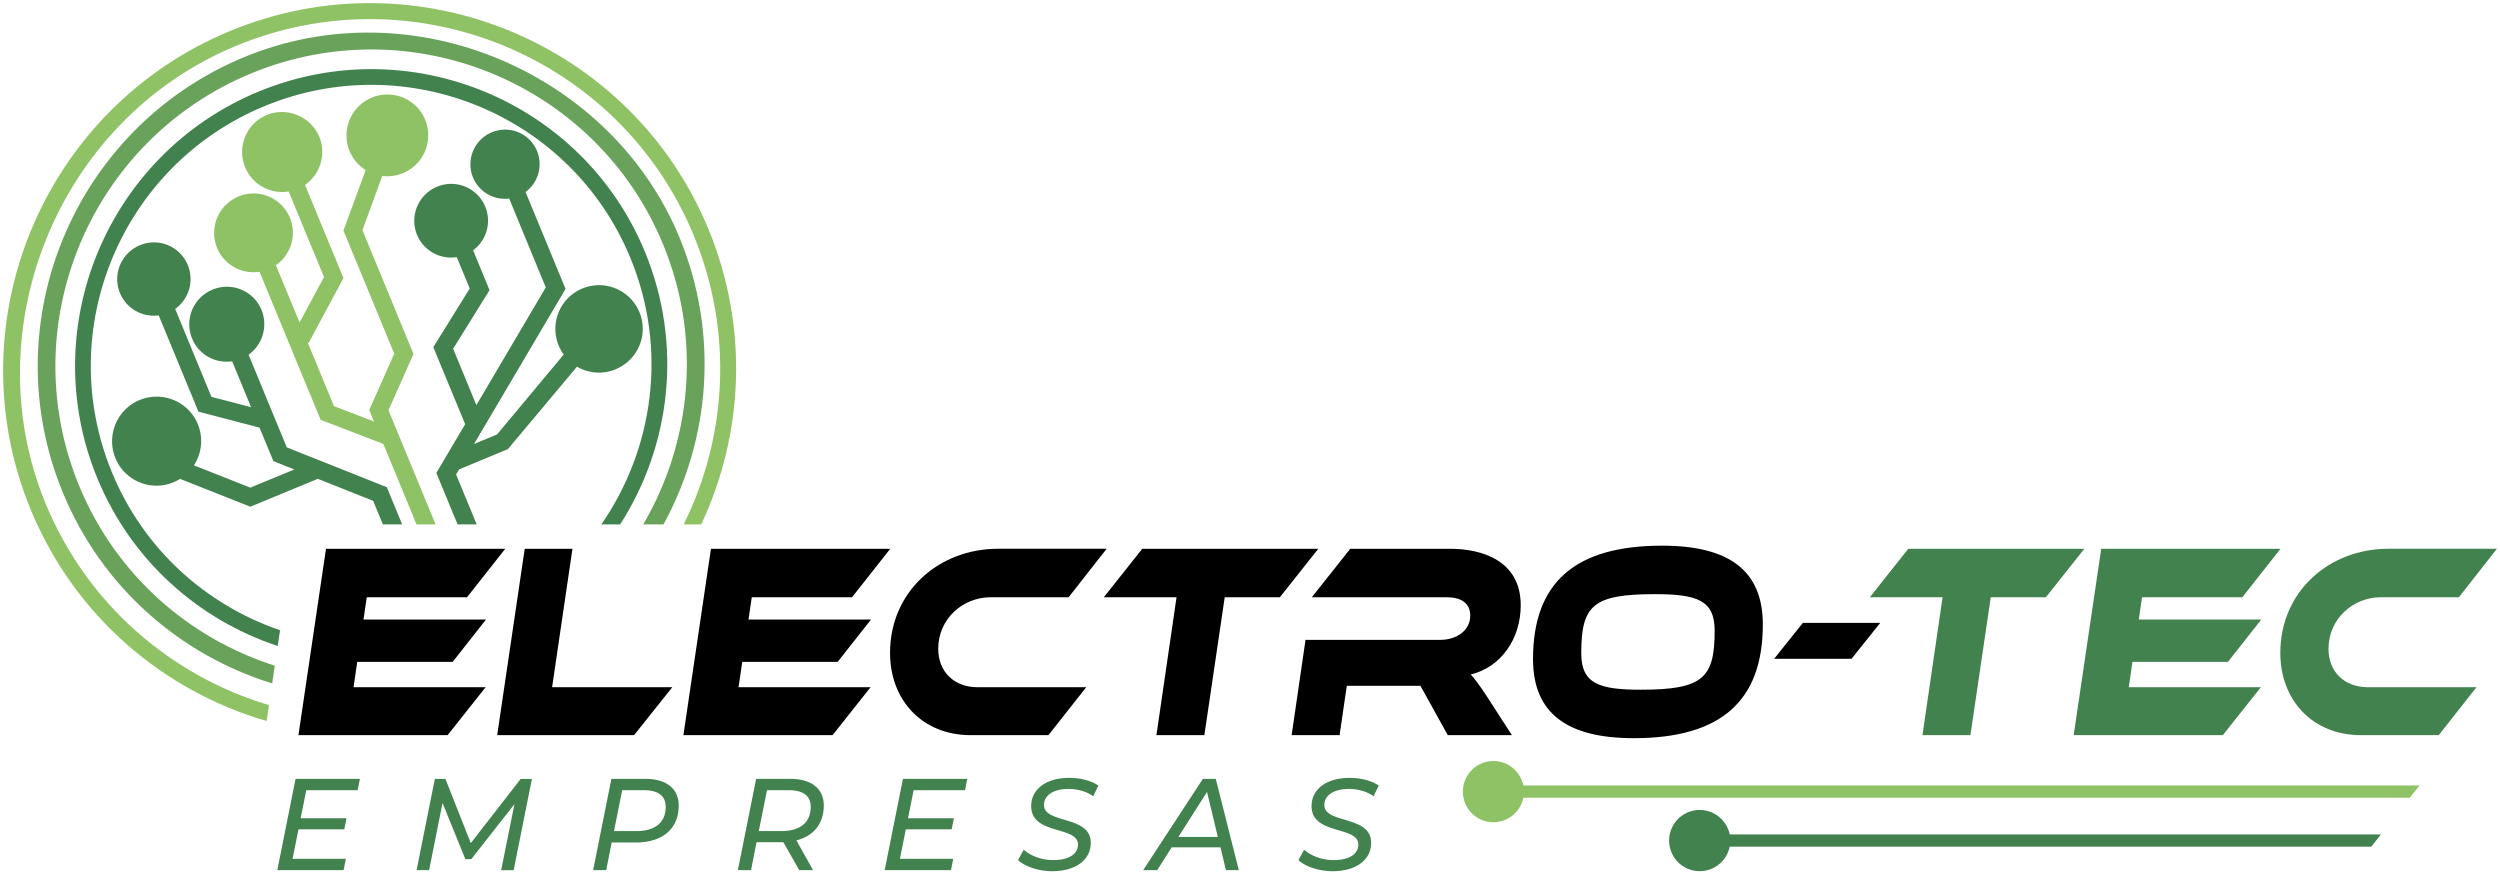
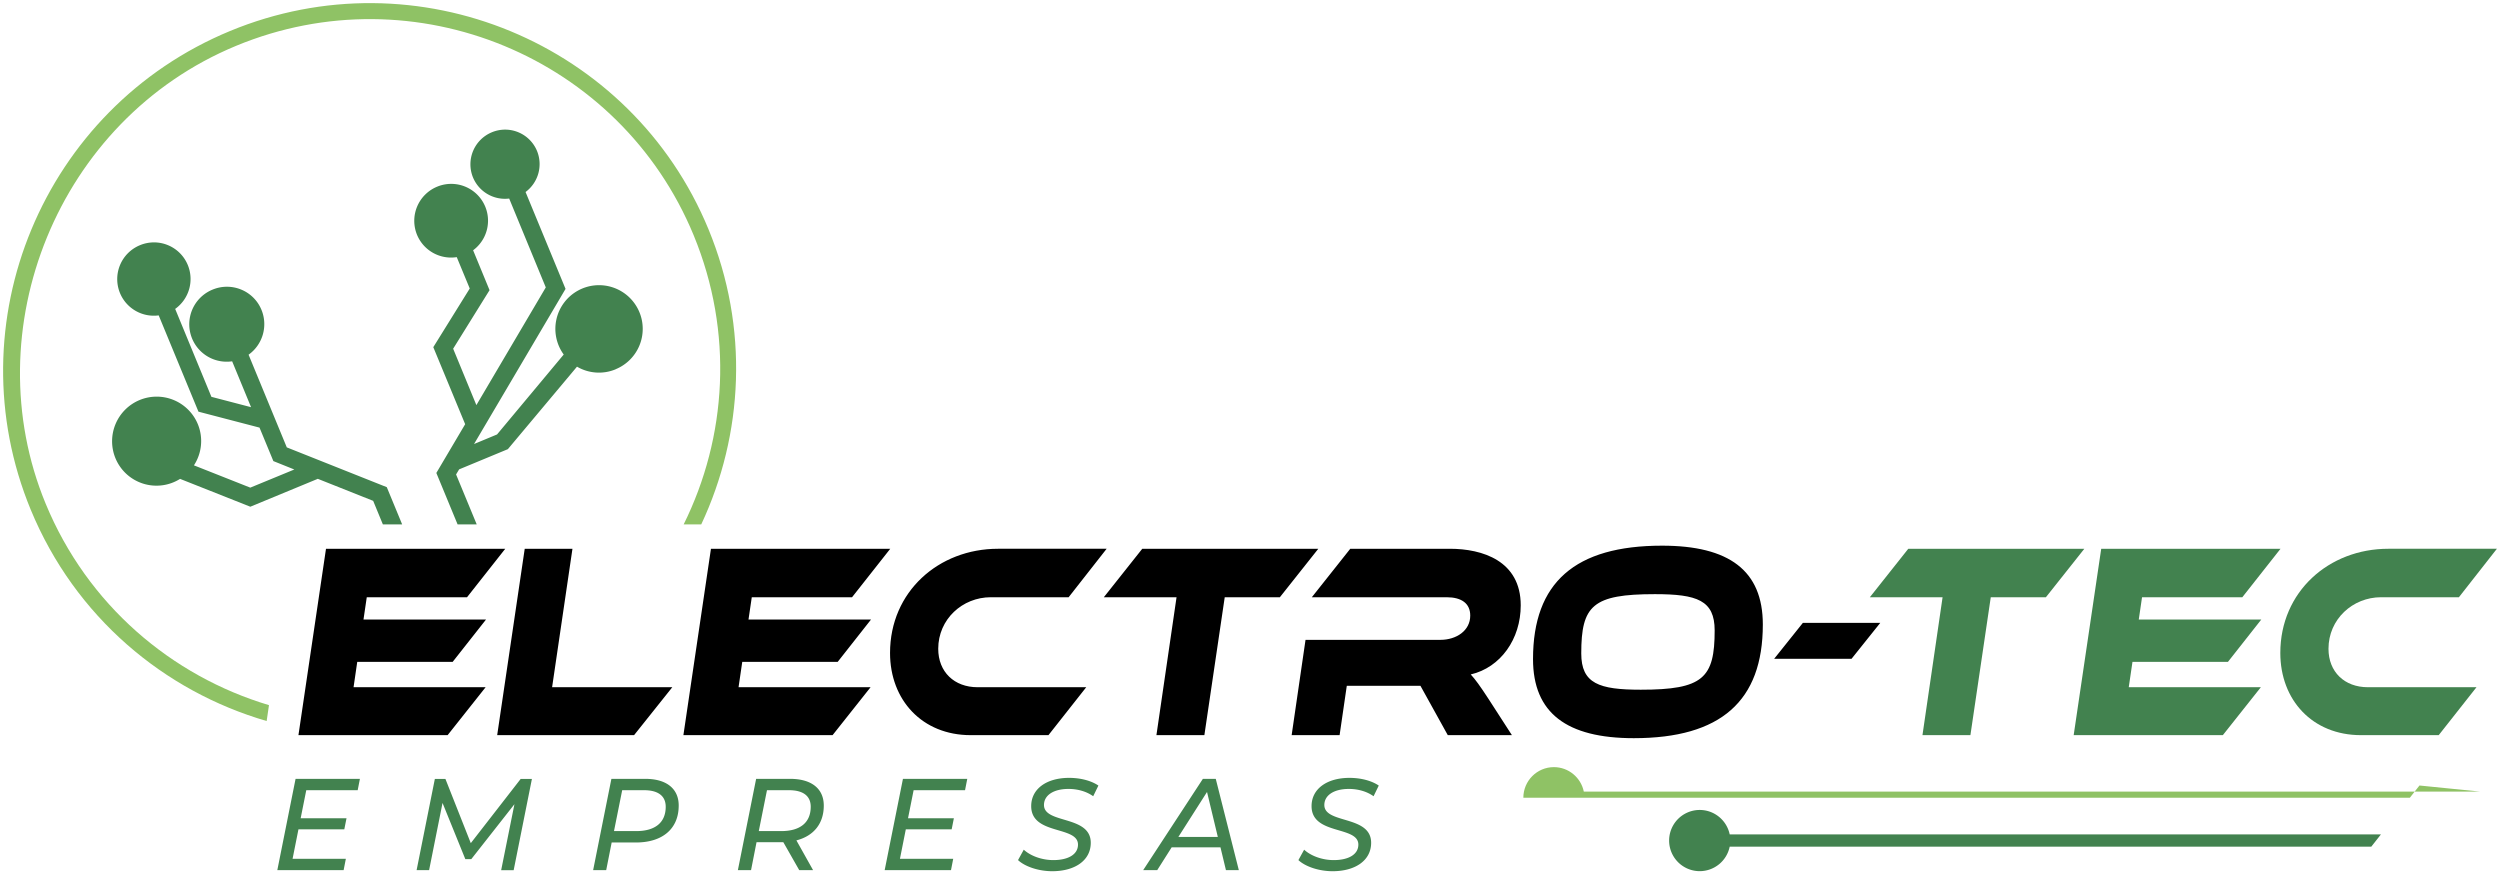
<svg xmlns="http://www.w3.org/2000/svg" width="183" height="64" fill="none">
  <g clip-path="url(#a)">
    <path fill="#42824F" d="M29.43 38.384h-1.405l-.709-1.722-4.052-1.612-4.94 2.042-5.142-2.038A3.249 3.249 0 0 1 8.45 33.54a3.266 3.266 0 0 1 1.77-4.257 3.26 3.26 0 0 1 4.26 1.762 3.254 3.254 0 0 1-.284 3.018l4.125 1.632 3.223-1.328-1.534-.616-1.013-2.45-4.47-1.167-2.91-7.048a2.682 2.682 0 0 1-2.834-1.633 2.685 2.685 0 0 1 1.461-3.504 2.675 2.675 0 0 1 3.502 1.45 2.689 2.689 0 0 1-.923 3.213l2.652 6.436 2.903.758-1.385-3.358A2.74 2.74 0 0 1 15.56 21.2c1.4-.58 3.004.081 3.58 1.482a2.75 2.75 0 0 1-.944 3.282l2.797 6.784 7.32 2.913 1.122 2.718-.004.004ZM45.07 27.03a3.175 3.175 0 0 1-2.834-.19l-5.061 6.039-3.567 1.479-.223.372 1.51 3.654h-1.4L31.94 34.62l2.11-3.569-2.333-5.638 2.668-4.294-.951-2.297a2.698 2.698 0 0 1-2.907-1.632 2.702 2.702 0 0 1 1.47-3.524 2.694 2.694 0 0 1 2.635 4.654l1.203 2.92-2.664 4.286 1.7 4.128 5.081-8.616-2.68-6.505a2.53 2.53 0 0 1-2.648-1.544 2.537 2.537 0 0 1 1.377-3.305 2.526 2.526 0 0 1 3.308 1.365 2.543 2.543 0 0 1-.838 3.006l2.927 7.092L34.7 32.502l1.684-.7 4.88-5.85a3.197 3.197 0 1 1 5.543-3.095 3.193 3.193 0 0 1-1.738 4.169v.004Z" />
-     <path fill="#8FC265" d="M31.891 38.384h-1.404l-2.426-5.886-4.59-1.766-4.475-10.84a2.88 2.88 0 0 1-3.105-1.745 2.888 2.888 0 0 1 1.567-3.763 2.87 2.87 0 0 1 3.761 1.555 2.884 2.884 0 0 1-1.024 3.472l1.733 4.196 1.79-3.33-2.588-6.262a2.933 2.933 0 0 1-3.186-1.77 2.931 2.931 0 0 1 1.627-3.844c1.51-.6 3.284.194 3.842 1.717a2.94 2.94 0 0 1-1.085 3.415l2.814 6.821-2.555 4.76-.06-.033 1.919 4.647 2.931 1.126-.348-.843 1.83-4.123-3.717-9.009 1.624-4.431a2.958 2.958 0 0 1-1.178-1.394 3 3 0 0 1 1.627-3.909c1.53-.632 3.28.09 3.907 1.62a2.998 2.998 0 0 1-1.627 3.91 2.983 2.983 0 0 1-1.515.206l-1.449 3.97 3.737 9.057-1.83 4.123 3.45 8.36.003-.007Z" />
-     <path fill="#42824F" d="M45.398 38.384H44.02c3.83-5.537 4.875-12.84 2.122-19.512C41.83 8.422 29.81 3.443 19.349 7.773 8.883 12.107 3.883 24.13 8.195 34.58c2.332 5.659 6.923 9.714 12.308 11.553l-.175 1.154C14.56 45.375 9.624 41.065 7.13 35.022c-4.555-11.038.733-23.737 11.781-28.31 11.045-4.573 23.742.684 28.297 11.718 2.801 6.79 1.882 14.198-1.81 19.954Z" />
-     <path fill="#69A25A" d="M48.568 38.384h-1.482c3.53-6.032 4.308-13.578 1.45-20.505C43.676 6.11 30.142.503 18.36 5.383 6.579 10.264.943 23.802 5.798 35.573c2.7 6.537 8.069 11.163 14.316 13.156l-.19 1.296c-6.693-2.07-12.446-6.991-15.32-13.958-5.13-12.431.821-26.73 13.263-31.883C30.312-.964 44.79 5.395 49.737 17.381c2.912 7.073 2.252 14.745-1.165 20.999l-.004.004Z" />
    <path fill="#8FC265" d="M51.333 38.384h-1.287c3.162-6.384 3.664-14.044.733-21.157C45.389 4.164 30.36-2.062 17.284 3.354 4.203 8.77-1.911 24.15 3.34 36.864c3.057 7.41 9.211 12.614 16.349 14.753l-.17 1.163c-7.502-2.184-14.02-7.611-17.268-15.466-5.636-13.658.907-29.379 14.583-35.042 13.677-5.662 29.39.847 35.026 14.506 2.98 7.222 2.558 15.024-.527 21.606Z" />
    <path fill="#000" d="m35.547 50.305-2.781 3.508h-10.92l2.017-13.643h13.122l-2.798 3.548h-7.34l-.24 1.633h8.969l-2.442 3.099H26.15l-.27 1.855h9.667Zm13.665 0-2.798 3.508h-10.02L38.41 40.17h3.494l-1.49 10.135h8.802-.004Zm14.514 0-2.781 3.508h-10.92l2.017-13.643h13.125l-2.797 3.548h-7.34l-.24 1.633h8.968l-2.44 3.099h-6.985l-.271 1.855h9.664Zm15.786 0-2.765 3.508H71.05c-3.542 0-5.899-2.568-5.899-6.016 0-4.488 3.559-7.627 7.903-7.627h7.952l-2.782 3.548h-5.696c-2.085 0-3.85 1.613-3.85 3.772 0 1.693 1.17 2.815 2.882 2.815h7.952ZM96.5 40.17l-2.814 3.548H89.65l-1.49 10.095h-3.51l1.473-10.095H80.8l2.814-3.548H96.5Zm14.175 13.643h-4.697l-2-3.61h-5.393l-.526 3.61h-3.51l1.016-6.976h9.871c1.17 0 2.186-.672 2.186-1.774 0-.899-.644-1.345-1.729-1.345h-9.867l2.814-3.548h7.292c2.372 0 5.186.875 5.186 4.14 0 2.467-1.473 4.549-3.66 5.06.324.348.68.834 1.304 1.794l1.713 2.653v-.004Zm18.364-8.098c0 5.61-3.085 8.32-9.445 8.32-4.903 0-7.377-1.834-7.377-5.792 0-5.61 3.085-8.3 9.446-8.3 4.899 0 7.376 1.815 7.376 5.772Zm-3.526.43c0-2.204-1.288-2.653-4.373-2.653-4.563 0-5.392.834-5.392 4.342 0 2.203 1.303 2.653 4.356 2.653 4.563 0 5.409-.855 5.409-4.342Zm12.122-.551-2.102 2.629h-5.664l2.102-2.63h5.664Z" />
    <path fill="#42824F" d="m152.574 40.17-2.814 3.548h-4.036l-1.49 10.095h-3.51l1.473-10.095h-5.324l2.814-3.548h12.887Zm12.92 10.135-2.782 3.508h-10.919l2.016-13.643h13.126l-2.798 3.548h-7.34l-.239 1.633h8.968l-2.441 3.099h-6.988l-.272 1.855h9.669Zm15.785 0-2.765 3.508h-5.696c-3.543 0-5.899-2.568-5.899-6.016 0-4.488 3.558-7.627 7.903-7.627h7.951l-2.781 3.548h-5.697c-2.085 0-3.85 1.613-3.85 3.772 0 1.693 1.17 2.815 2.883 2.815h7.951Z" />
-     <path fill="#8FC265" d="m177.105 57.499-.704.895h-64.892a2.245 2.245 0 0 1-2.191 1.794 2.238 2.238 0 0 1-2.235-2.24c0-1.235 1-2.24 2.235-2.24 1.081 0 1.98.77 2.191 1.79h65.596Z" />
+     <path fill="#8FC265" d="m177.105 57.499-.704.895h-64.892c0-1.235 1-2.24 2.235-2.24 1.081 0 1.98.77 2.191 1.79h65.596Z" />
    <path fill="#42824F" d="m174.283 61.08-.704.895h-46.965a2.243 2.243 0 0 1-2.194 1.794 2.24 2.24 0 0 1 0-4.48c1.081 0 1.984.77 2.194 1.79h47.669ZM22.418 57.847l-.41 2.05h3.357l-.162.81h-3.356l-.43 2.155h3.9l-.163.83H20.3l1.336-6.68h4.709l-.162.831h-3.765v.004Zm16.518-.83-1.336 6.68h-.915l.972-4.83-3.158 4.02h-.438l-1.668-4.112-.983 4.921h-.915l1.336-6.68h.773l1.858 4.703 3.652-4.702h.822Zm10.745 1.953c0 1.709-1.202 2.7-3.125 2.7h-1.782l-.4 2.022h-.956l1.336-6.68h2.478c1.554 0 2.45.718 2.45 1.957Zm-.951.084c0-.802-.571-1.211-1.583-1.211h-1.603l-.6 2.993h1.632c1.364 0 2.154-.611 2.154-1.782Zm9.567 2.463 1.219 2.175h-1.013l-1.162-2.041h-1.963l-.401 2.041h-.964l1.336-6.68h2.49c1.563 0 2.462.718 2.462 1.957 0 1.325-.745 2.224-2.004 2.548Zm1.048-2.463c0-.802-.57-1.211-1.59-1.211h-1.612l-.6 2.993h1.648c1.365 0 2.154-.611 2.154-1.782Zm7.531-1.207-.409 2.05h3.356l-.161.81h-3.357l-.429 2.155h3.899l-.162.83h-4.855l1.337-6.68h4.708l-.162.831h-3.765v.004Zm7.644 5.112.42-.762c.507.466 1.337.762 2.167.762 1.077 0 1.802-.41 1.802-1.134 0-1.394-3.425-.677-3.425-2.815 0-1.28 1.145-2.07 2.773-2.07.822 0 1.603.198 2.146.563l-.381.782c-.494-.353-1.134-.535-1.81-.535-1.097 0-1.793.466-1.793 1.175 0 1.401 3.425.733 3.425 2.766 0 1.296-1.162 2.082-2.822 2.082-1.02 0-2.012-.352-2.498-.81l-.004-.004Zm14.814-.936h-3.567l-1.057 1.67h-1.028l4.368-6.68h.944l1.688 6.68h-.943l-.401-1.67h-.004Zm-.19-.761-.79-3.29-2.097 3.29h2.89-.003Zm5.899 1.697.42-.762c.507.466 1.337.762 2.167.762 1.077 0 1.801-.41 1.801-1.134 0-1.394-3.425-.677-3.425-2.815 0-1.28 1.146-2.07 2.773-2.07.822 0 1.604.198 2.146.563l-.38.782c-.494-.353-1.134-.535-1.81-.535-1.097 0-1.794.466-1.794 1.175 0 1.401 3.426.733 3.426 2.766 0 1.296-1.162 2.082-2.822 2.082-1.02 0-2.013-.352-2.498-.81l-.004-.004Z" />
  </g>
  <defs>
    <clipPath id="a">
      <path fill="#fff" d="M0 0h183v64H0z" />
    </clipPath>
  </defs>
</svg>